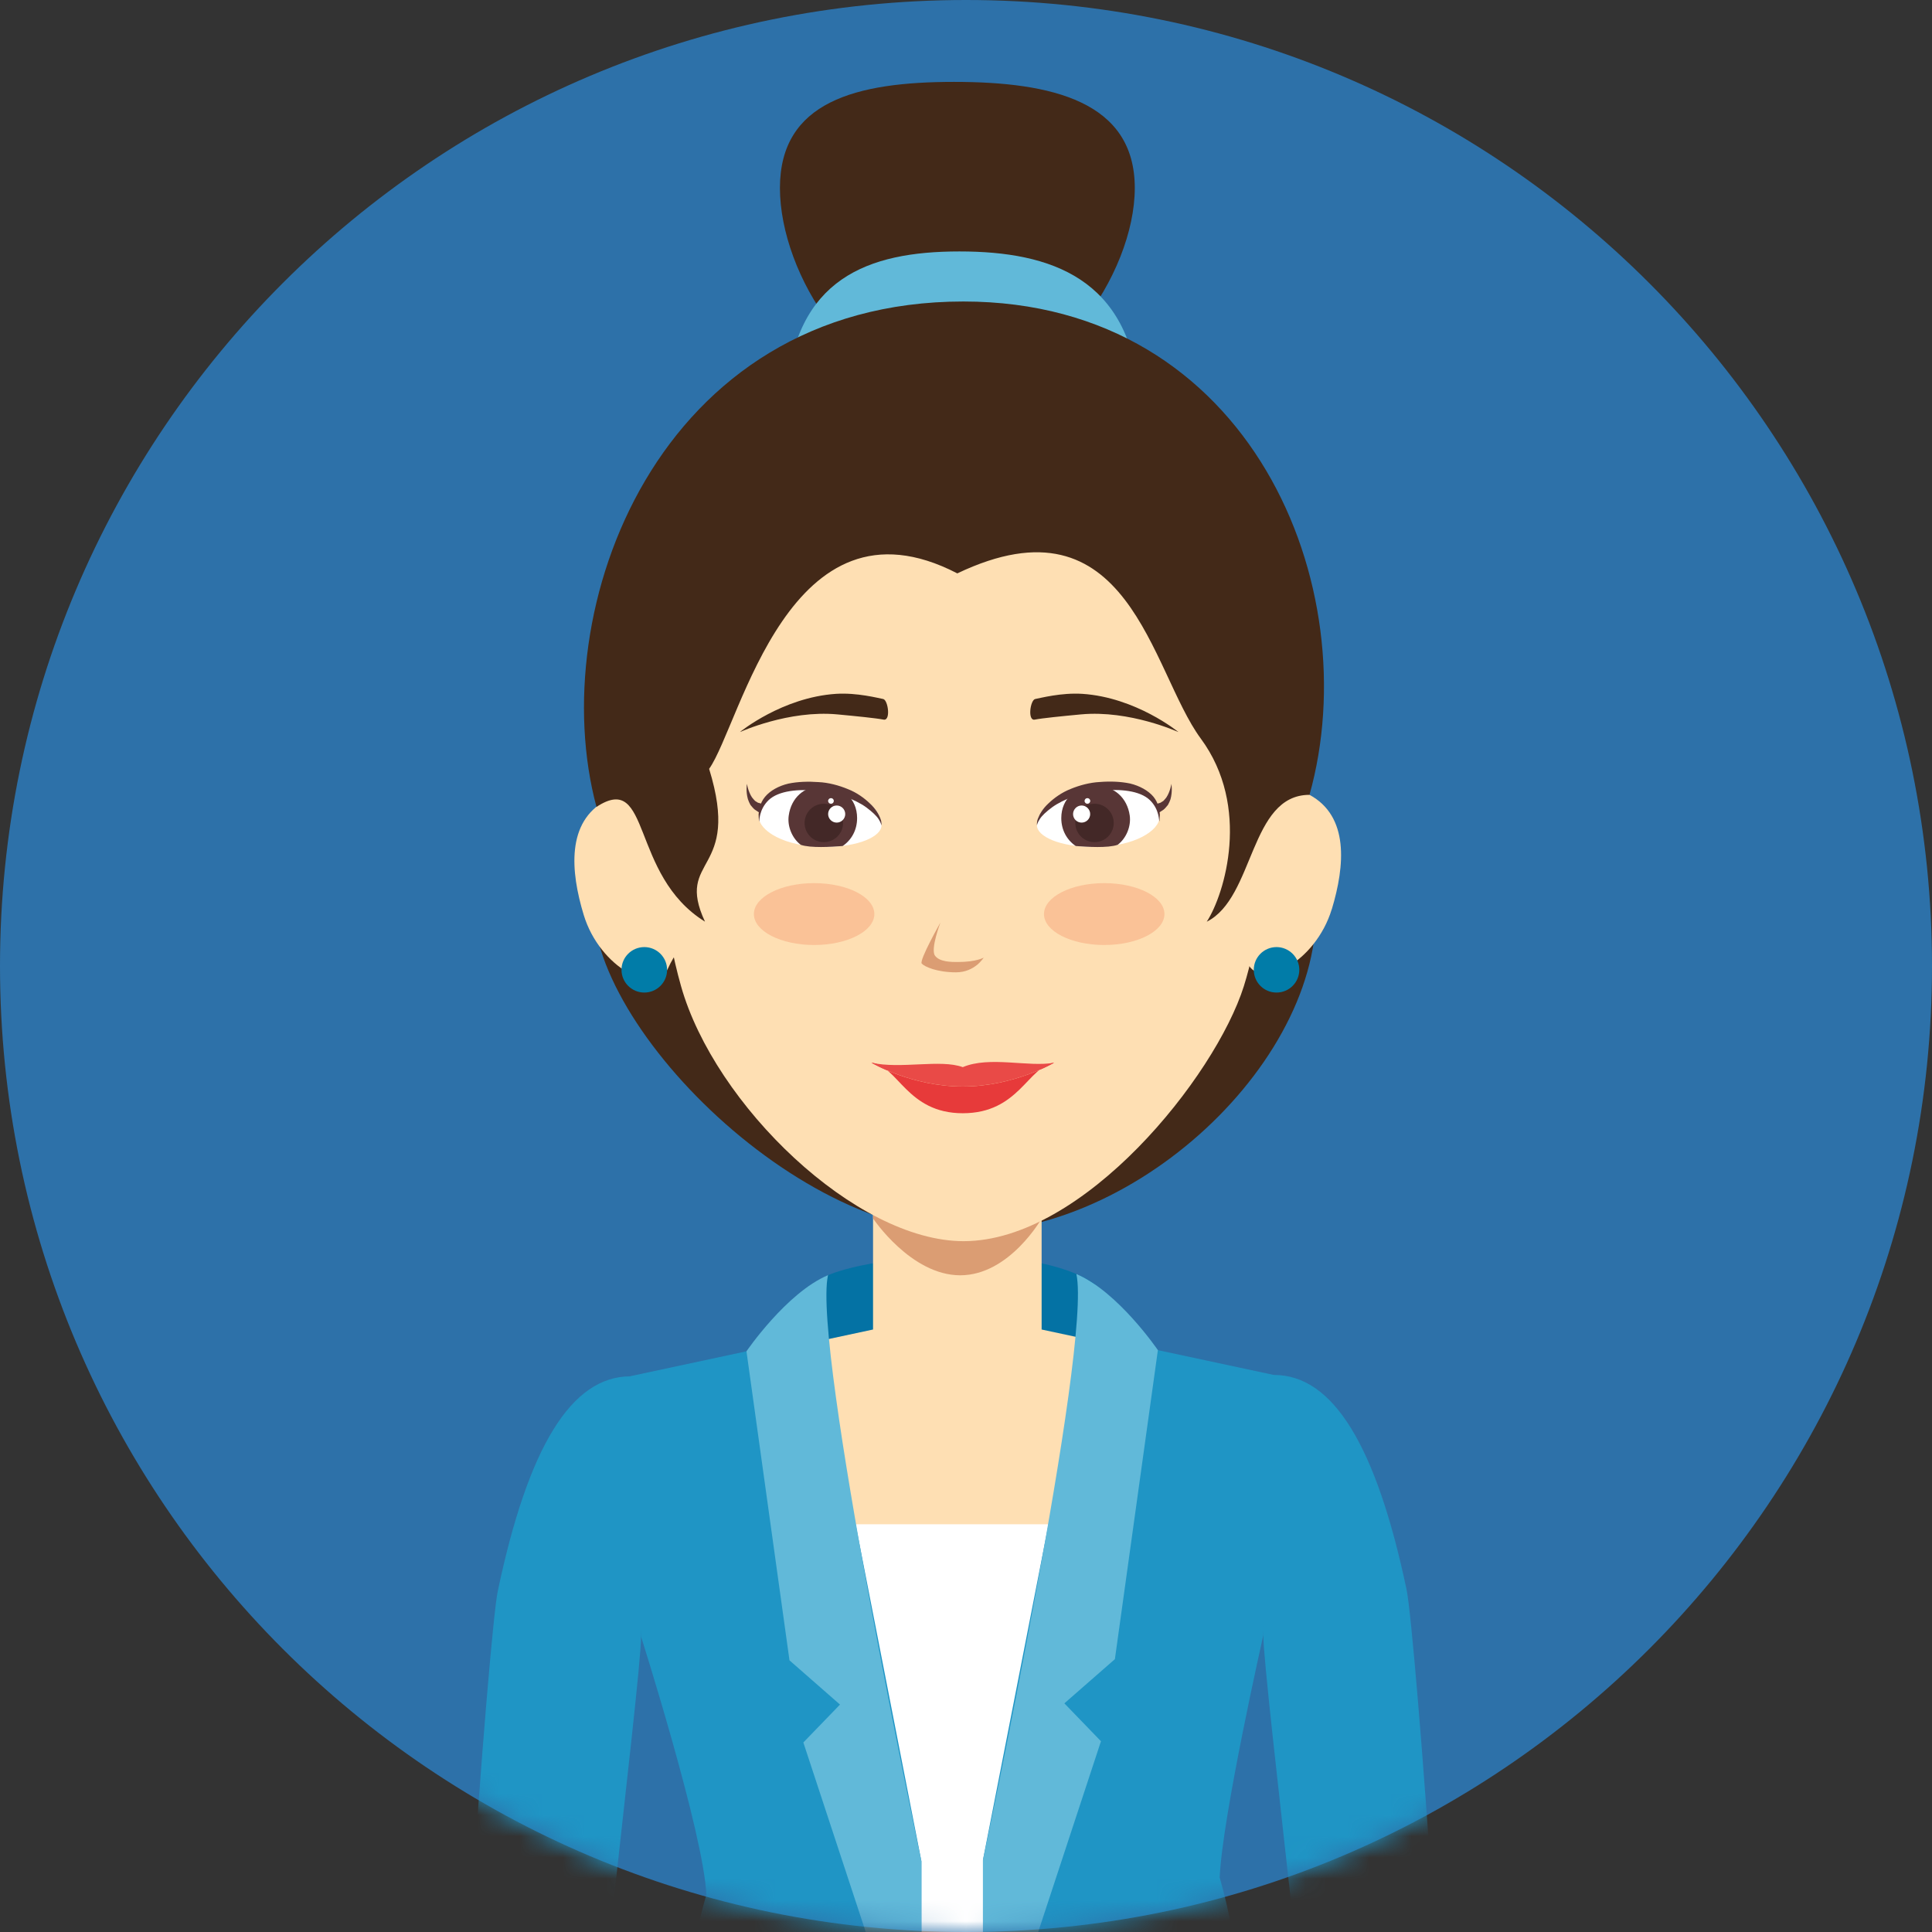
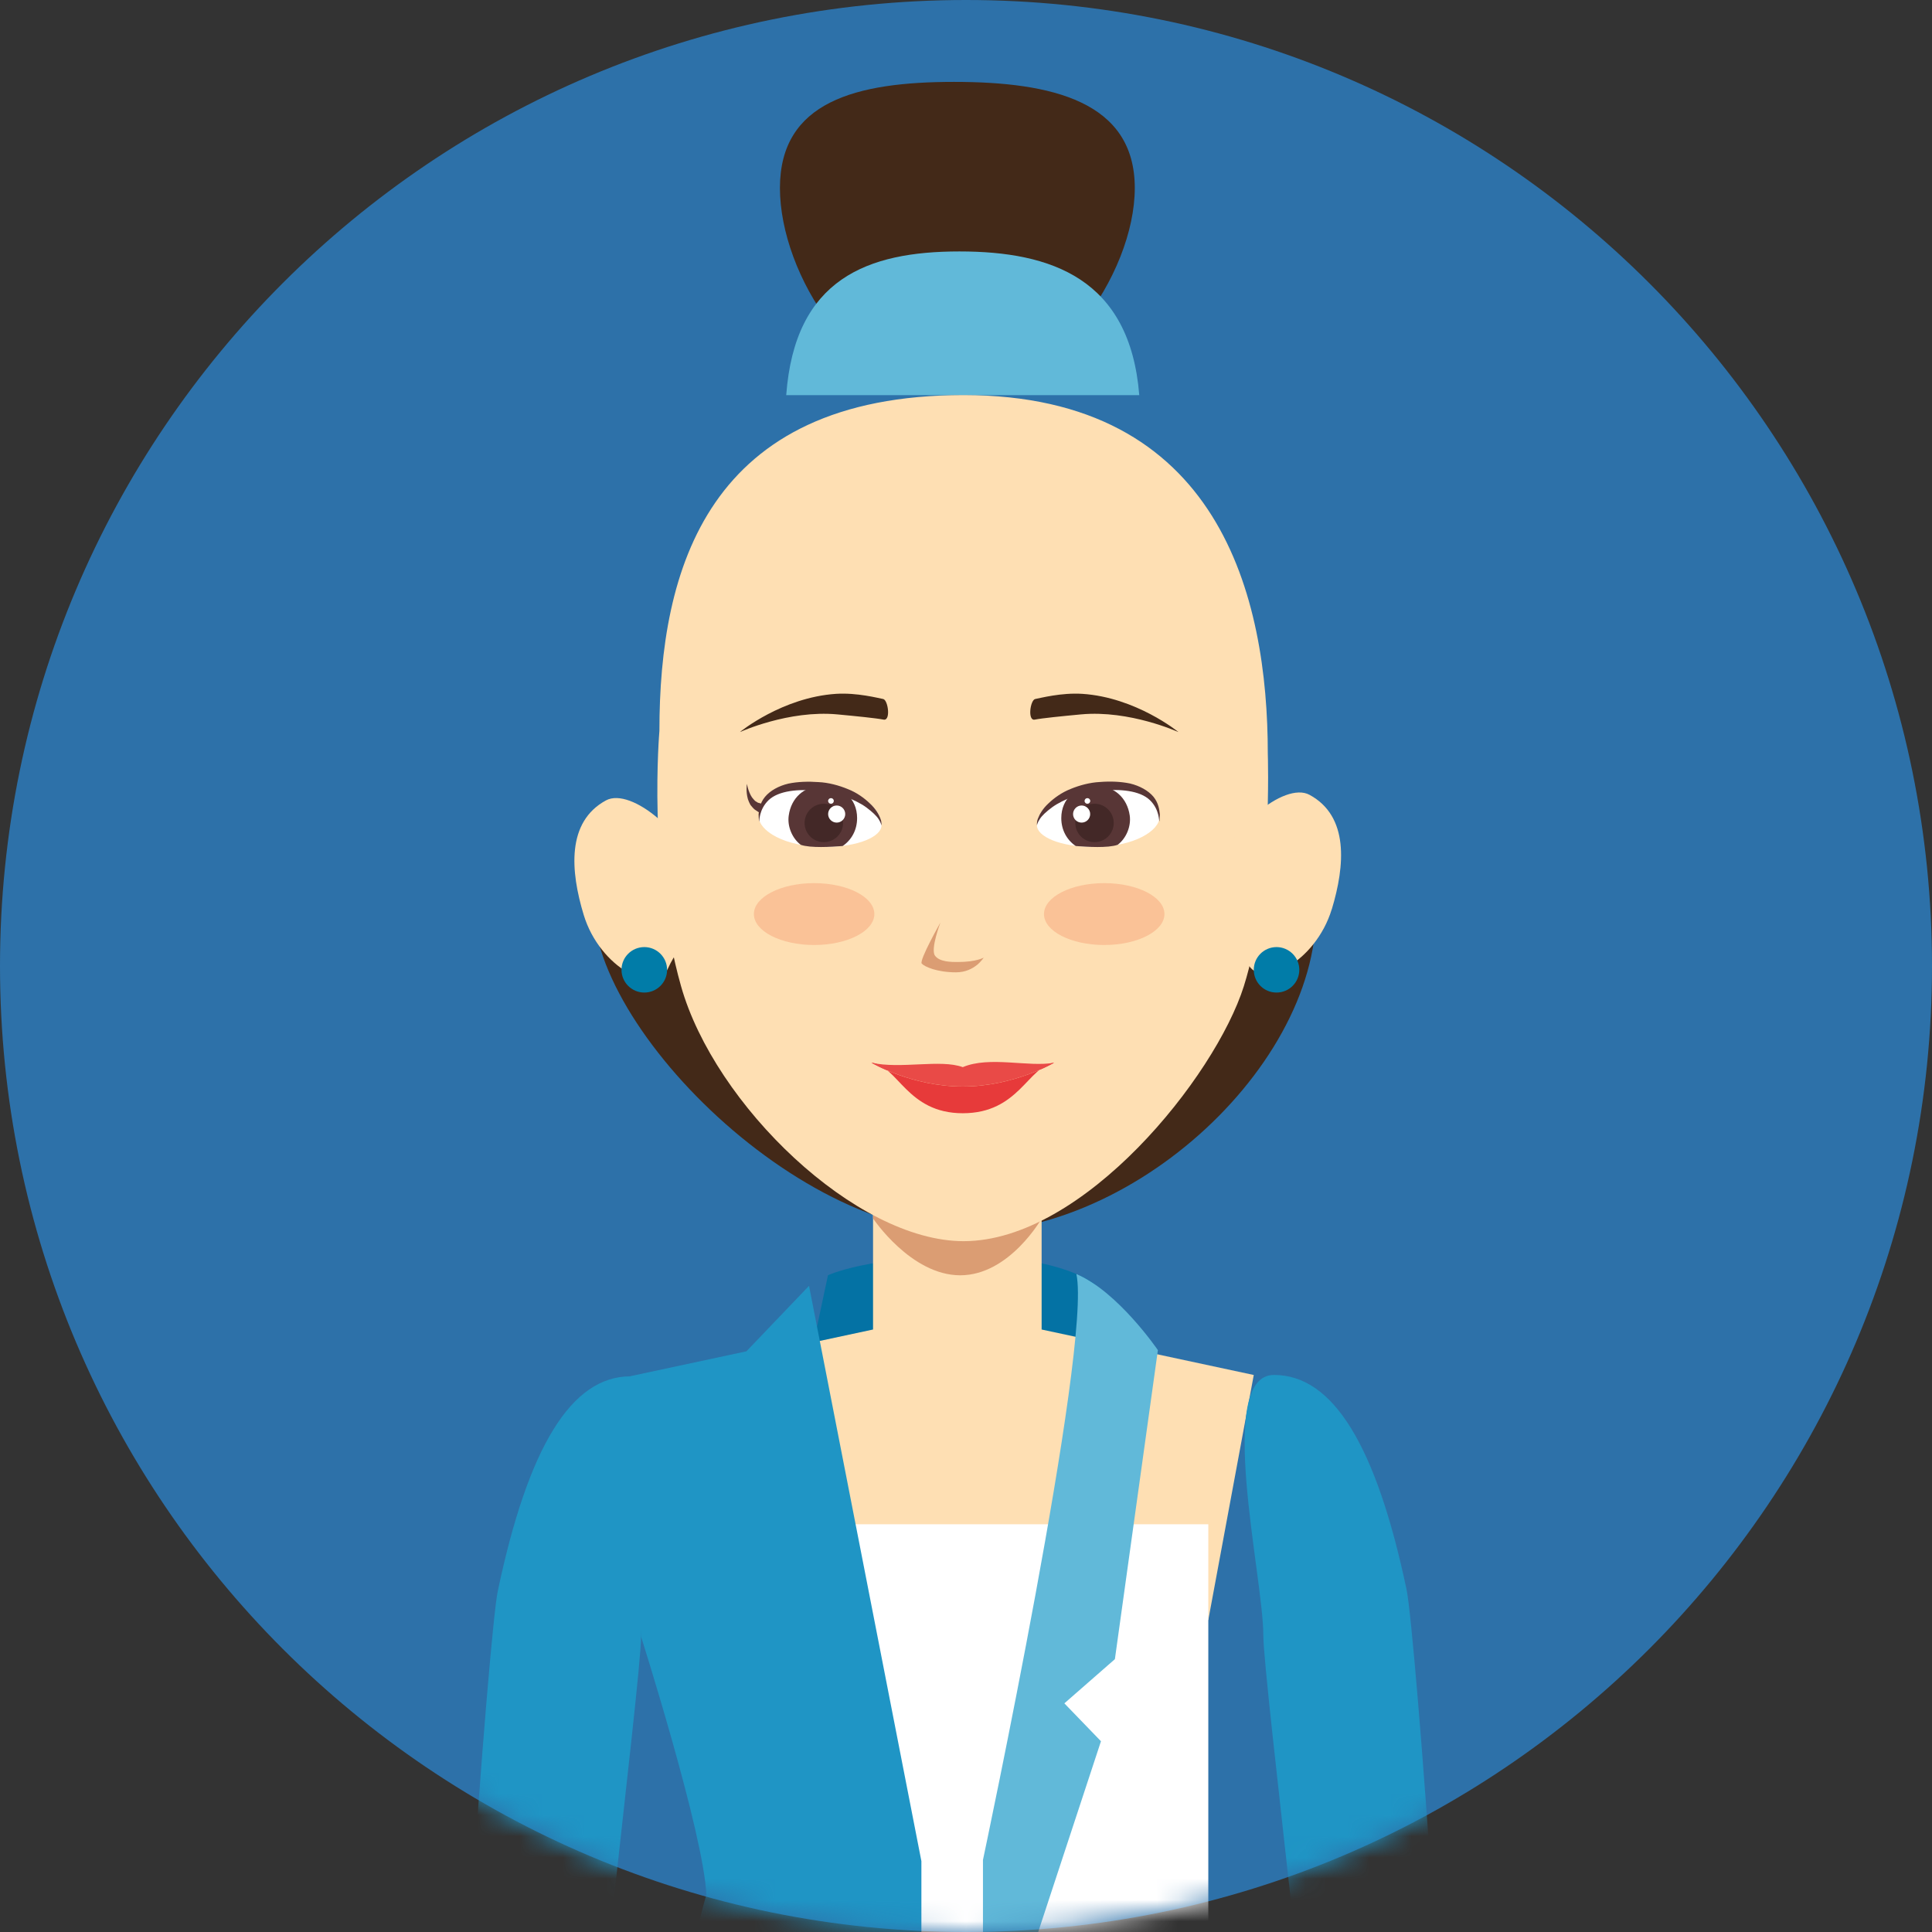
<svg xmlns="http://www.w3.org/2000/svg" width="91" height="91" viewBox="0 0 91 91" fill="none">
  <rect x="0" y="0" width="91" height="91" fill="#333333" stroke="none" />
  <path d="M0 45.5C0 20.37 20.37 0 45.5 0C70.63 0 91 20.37 91 45.5C91 70.63 70.63 91 45.5 91C20.37 91 0 70.63 0 45.5Z" fill="#2D71A9" />
  <mask id="mask0_768_1346" style="mask-type:luminance" maskUnits="userSpaceOnUse" x="0" y="0" width="91" height="91">
    <path d="M0 45.5C0 20.37 20.37 0 45.5 0C70.63 0 91 20.37 91 45.5C91 70.63 70.63 91 45.5 91C20.37 91 0 70.63 0 45.5Z" fill="white" />
  </mask>
  <g mask="url(#mask0_768_1346)">
    <path d="M53.45 8.855C53.45 12.929 49.552 18.609 44.936 18.609C40.319 18.609 36.736 12.927 36.736 8.855C36.736 4.783 40.322 3.857 44.936 3.857C49.55 3.857 53.45 4.78 53.45 8.855Z" fill="#432918" />
-     <path d="M53.661 18.612C53.222 13.128 49.526 11.843 45.192 11.843C40.858 11.843 37.437 13.128 37.032 18.612H53.664H53.661Z" fill="#61B9D9" />
+     <path d="M53.661 18.612C53.222 13.128 49.526 11.843 45.192 11.843C40.858 11.843 37.437 13.128 37.032 18.612H53.664H53.661" fill="#61B9D9" />
    <path d="M28.201 41.187C26.183 46.562 36.744 58.056 45.446 58.056C54.148 58.056 63.164 48.953 61.863 41.467C61.35 38.511 54.145 41.187 45.446 41.187C36.747 41.187 29.293 38.27 28.201 41.187Z" fill="#432918" />
    <path d="M37.819 65.597H51.59V60.513C51.59 60.513 50.133 59.175 45.493 59.175C40.852 59.175 38.999 60.066 38.999 60.066L37.819 65.597Z" fill="#0472A4" />
    <path d="M33.269 76.303H56.913L59.054 64.764L49.062 62.622V56.052H41.122V62.622L31.13 64.764L33.269 76.303Z" fill="#FEDFB3" />
    <path d="M41.122 57.39C41.122 57.39 42.907 60.068 45.228 60.068C47.55 60.068 49.065 57.39 49.065 57.39V56.052H41.122V57.39Z" fill="#DB9D73" />
    <path d="M58.589 46.446C57.235 50.73 51.03 58.461 45.387 58.461C40.31 58.461 33.655 52.038 32.077 46.446C30.498 40.854 31.059 34.431 31.059 34.431C31.059 26.819 33.314 18.609 45.387 18.609C57.46 18.609 59.715 28.125 59.715 35.499C59.715 35.499 59.943 42.16 58.589 46.444V46.446Z" fill="#FEDFB3" />
    <path d="M27.492 43.088C28.254 45.605 30.879 46.93 31.464 45.614C32.029 44.334 33.193 43.63 32.839 41.494C32.484 39.36 29.734 37.054 28.542 37.7C26.68 38.71 26.866 41.026 27.492 43.088Z" fill="#FEDFB3" />
    <path d="M62.727 42.827C61.963 45.341 59.338 46.666 58.756 45.349C58.19 44.069 57.024 43.366 57.381 41.23C57.738 39.093 60.488 36.79 61.681 37.438C63.542 38.445 63.354 40.761 62.73 42.827H62.727Z" fill="#FEDFB3" />
-     <path d="M56.842 43.413C59.097 42.284 58.846 37.438 61.68 37.438C64.409 27.678 58.936 14.201 45.377 14.201C30.964 14.201 25.601 28.725 28.095 38.006C30.697 36.303 29.652 41.211 33.206 43.411C31.767 40.317 34.938 41.195 33.401 36.214C34.895 34.101 37.159 22.903 45.091 27.007C53.198 23.141 54.19 31.576 56.559 34.788C58.928 37.998 57.688 42.102 56.842 43.411V43.413Z" fill="#432918" />
    <path d="M33.27 105.913C33.27 105.913 34.623 107.917 44.795 107.917C54.967 107.917 56.913 105.913 56.913 105.913V71.796H33.272V105.913H33.27Z" fill="white" />
-     <path d="M51.59 60.513L46.299 87.604V98.905L59.731 108.659C59.731 108.659 59.231 94.503 57.449 88.437C57.568 85.584 59.504 77.023 59.504 77.023L60.006 64.764L54.538 63.593L51.592 60.513H51.59Z" fill="#1F95C5" />
    <path d="M50.699 60.008C51.442 63.398 46.299 87.605 46.299 87.605V98.905L51.857 82.015L50.133 80.23L52.513 78.149L54.538 63.593C54.538 63.593 52.663 60.841 50.699 60.008Z" fill="#61B9D9" />
    <path d="M66.252 74.876C66.675 76.882 68.592 102.485 68.391 111.631C67.844 112.705 63.79 114.194 63.164 113.374C62.291 101.044 59.504 79.122 59.504 77.02C59.504 74.238 57.222 64.762 60.007 64.762C62.791 64.762 64.824 68.093 66.252 74.873V74.876Z" fill="#1F95C5" />
    <path d="M38.108 60.571L43.399 87.663V98.961L30.961 108.654C30.961 108.654 31.485 95.312 33.27 89.244C33.151 86.388 30.192 77.078 30.192 77.078L29.689 64.82L35.157 63.649L38.103 60.568L38.108 60.571Z" fill="#1F95C5" />
-     <path d="M38.999 60.066C38.256 63.456 43.399 87.665 43.399 87.665V98.964L37.839 82.073L39.565 80.288L37.186 78.205L35.16 63.649C35.16 63.649 37.035 60.896 38.997 60.063L38.999 60.066Z" fill="#61B9D9" />
    <path d="M23.447 74.937C23.024 76.944 21.109 102.546 21.305 111.695C21.855 112.769 25.908 114.255 26.535 113.44C27.408 101.111 30.195 79.186 30.195 77.086C30.195 74.302 32.476 64.828 29.692 64.828C26.908 64.828 24.875 68.157 23.447 74.939V74.937Z" fill="#1F95C5" />
    <path d="M61.199 45.68C61.199 46.272 60.718 46.751 60.126 46.751C59.533 46.751 59.055 46.272 59.055 45.68C59.055 45.087 59.536 44.609 60.126 44.609C60.715 44.609 61.199 45.09 61.199 45.68Z" fill="#017CA8" />
    <path d="M31.421 45.68C31.421 46.272 30.94 46.751 30.348 46.751C29.756 46.751 29.274 46.272 29.274 45.68C29.274 45.087 29.756 44.609 30.348 44.609C30.94 44.609 31.421 45.09 31.421 45.68Z" fill="#017CA8" />
    <path d="M35.736 38.255C35.736 38.255 35.66 38.207 35.551 38.133C35.49 38.086 35.414 37.996 35.348 37.914C35.3 37.826 35.258 37.736 35.229 37.647C35.12 37.274 35.181 36.919 35.181 36.919C35.181 36.919 35.237 37.282 35.419 37.557C35.469 37.62 35.522 37.681 35.567 37.726C35.625 37.755 35.649 37.784 35.699 37.808C35.826 37.845 35.913 37.869 35.913 37.869C36.027 37.9 36.091 38.019 36.059 38.133C36.027 38.247 35.911 38.313 35.794 38.281C35.773 38.276 35.752 38.265 35.736 38.255Z" fill="#583636" />
    <path d="M41.519 38.881C41.519 39.389 40.464 39.891 38.858 39.891C36.902 39.891 35.749 39.103 35.749 38.495C35.749 37.289 37.489 36.748 38.917 37.014C40.495 37.305 41.519 38.025 41.519 38.884V38.881Z" fill="white" />
    <path d="M40.371 38.535C40.371 39.088 40.114 39.561 39.689 39.849C39.128 39.892 38.195 39.95 37.719 39.794C37.325 39.5 37.074 38.934 37.151 38.411C37.264 37.589 37.87 37.012 38.761 37.012C39.652 37.012 40.371 37.589 40.371 38.535Z" fill="#583636" />
    <path d="M35.749 38.681C35.749 38.681 35.741 38.564 35.73 38.358C35.754 38.154 35.786 37.829 36.035 37.53C36.278 37.237 36.685 37.015 37.135 36.909C37.587 36.816 38.073 36.803 38.552 36.838C39.022 36.859 39.509 36.991 39.932 37.166C40.358 37.332 40.709 37.591 40.971 37.842C41.241 38.088 41.4 38.361 41.471 38.559C41.547 38.763 41.513 38.887 41.518 38.884C41.518 38.884 41.5 38.763 41.394 38.599C41.291 38.429 41.08 38.236 40.812 38.035C40.54 37.834 40.186 37.665 39.794 37.517C39.408 37.367 38.969 37.303 38.515 37.25C37.629 37.155 36.677 37.234 36.201 37.689C35.728 38.147 35.778 38.707 35.752 38.686L35.749 38.681Z" fill="#583636" />
    <path d="M39.71 38.762C39.71 39.262 39.303 39.666 38.803 39.666C38.303 39.666 37.898 39.262 37.898 38.762C37.898 38.263 38.303 37.858 38.803 37.858C39.303 37.858 39.71 38.263 39.71 38.762Z" fill="#432827" />
    <path d="M39.006 38.344C39.006 38.564 39.188 38.746 39.41 38.746C39.633 38.746 39.812 38.564 39.812 38.344C39.812 38.125 39.633 37.94 39.41 37.94C39.188 37.94 39.006 38.12 39.006 38.344Z" fill="white" />
    <path d="M39.273 37.725C39.273 37.8 39.215 37.858 39.141 37.858C39.067 37.858 39.006 37.8 39.006 37.725C39.006 37.651 39.067 37.593 39.141 37.593C39.215 37.593 39.273 37.651 39.273 37.725Z" fill="white" />
    <path d="M46.334 45.103C46.334 45.103 45.924 45.798 45.03 45.798C44.137 45.798 43.547 45.534 43.415 45.386C43.285 45.238 44.295 43.453 44.295 43.453C44.295 43.453 43.822 44.699 44.036 45.008C44.253 45.317 44.829 45.312 45.107 45.312C45.998 45.312 46.337 45.103 46.337 45.103H46.334Z" fill="#DB9D73" />
    <path d="M41.046 50.056C42.294 50.183 42.706 52.435 45.348 52.435C47.989 52.435 48.412 50.243 49.65 50.056C49.65 50.056 47.759 51.177 45.348 51.177C42.936 51.177 41.046 50.056 41.046 50.056Z" fill="#E73A3A" />
    <path d="M41.046 50.055C42.421 50.367 44.298 49.878 45.348 50.264C46.614 49.727 48.465 50.28 49.65 50.055C49.65 50.055 47.759 51.176 45.348 51.176C42.936 51.176 41.046 50.055 41.046 50.055Z" fill="#E94A47" />
    <path d="M34.863 34.477C34.863 34.477 37.145 33.435 39.44 33.649C40.334 33.733 41.267 33.826 41.616 33.895C41.968 33.966 41.831 32.967 41.598 32.924C41.365 32.882 40.371 32.618 39.379 32.681C36.846 32.848 34.863 34.471 34.863 34.471V34.477Z" fill="#432918" />
-     <path d="M54.446 37.872C54.446 37.872 54.531 37.848 54.657 37.811C54.708 37.787 54.731 37.758 54.79 37.729C54.837 37.684 54.89 37.623 54.938 37.56C55.12 37.285 55.176 36.922 55.176 36.922C55.176 36.922 55.236 37.277 55.131 37.65C55.099 37.739 55.059 37.832 55.009 37.917C54.943 37.996 54.866 38.088 54.806 38.136C54.694 38.207 54.62 38.258 54.62 38.258C54.52 38.324 54.388 38.295 54.322 38.197C54.255 38.096 54.285 37.964 54.385 37.901C54.404 37.888 54.425 37.88 54.443 37.874L54.446 37.872Z" fill="#583636" />
    <path d="M48.843 38.881C48.843 39.389 49.898 39.891 51.503 39.891C53.459 39.891 54.612 39.103 54.612 38.495C54.612 37.289 52.87 36.748 51.445 37.014C49.869 37.305 48.845 38.025 48.845 38.884L48.843 38.881Z" fill="white" />
    <path d="M49.988 38.535C49.988 39.088 50.245 39.561 50.67 39.849C51.231 39.892 52.167 39.95 52.64 39.794C53.037 39.5 53.285 38.934 53.212 38.411C53.095 37.589 52.49 37.012 51.601 37.012C50.713 37.012 49.988 37.589 49.988 38.535Z" fill="#583636" />
    <path d="M54.61 38.681C54.581 38.702 54.631 38.141 54.158 37.684C53.685 37.232 52.736 37.15 51.844 37.245C51.387 37.3 50.953 37.361 50.565 37.512C50.176 37.66 49.822 37.829 49.549 38.03C49.28 38.229 49.068 38.424 48.968 38.593C48.856 38.757 48.843 38.879 48.843 38.879C48.849 38.882 48.814 38.757 48.888 38.554C48.962 38.355 49.118 38.083 49.388 37.837C49.652 37.586 50.001 37.33 50.43 37.16C50.853 36.986 51.337 36.856 51.81 36.833C52.289 36.795 52.775 36.811 53.227 36.904C53.674 37.012 54.081 37.232 54.327 37.525C54.573 37.824 54.608 38.149 54.631 38.353C54.618 38.559 54.613 38.675 54.613 38.675L54.61 38.681Z" fill="#583636" />
    <path d="M50.649 38.762C50.649 39.262 51.054 39.666 51.554 39.666C52.053 39.666 52.458 39.262 52.458 38.762C52.458 38.263 52.053 37.858 51.554 37.858C51.054 37.858 50.649 38.263 50.649 38.762Z" fill="#432827" />
    <path d="M51.349 38.344C51.349 38.564 51.17 38.746 50.945 38.746C50.72 38.746 50.543 38.564 50.543 38.344C50.543 38.125 50.725 37.94 50.945 37.94C51.164 37.94 51.349 38.12 51.349 38.344Z" fill="white" />
    <path d="M51.085 37.725C51.085 37.8 51.146 37.858 51.217 37.858C51.289 37.858 51.352 37.8 51.352 37.725C51.352 37.651 51.291 37.593 51.217 37.593C51.143 37.593 51.085 37.651 51.085 37.725Z" fill="white" />
    <path d="M55.493 34.477C55.493 34.477 53.211 33.435 50.916 33.649C50.022 33.733 49.092 33.826 48.74 33.895C48.388 33.966 48.526 32.967 48.761 32.924C48.994 32.882 49.988 32.618 50.977 32.681C53.51 32.848 55.493 34.471 55.493 34.471V34.477Z" fill="#432918" />
    <path d="M54.847 43.054C54.847 43.858 53.578 44.511 52.01 44.511C50.442 44.511 49.173 43.858 49.173 43.054C49.173 42.25 50.442 41.597 52.01 41.597C53.578 41.597 54.847 42.248 54.847 43.054Z" fill="#FAC297" />
    <path d="M41.183 43.054C41.183 43.858 39.914 44.511 38.346 44.511C36.778 44.511 35.509 43.858 35.509 43.054C35.509 42.25 36.778 41.597 38.346 41.597C39.914 41.597 41.183 42.248 41.183 43.054Z" fill="#FAC297" />
  </g>
</svg>